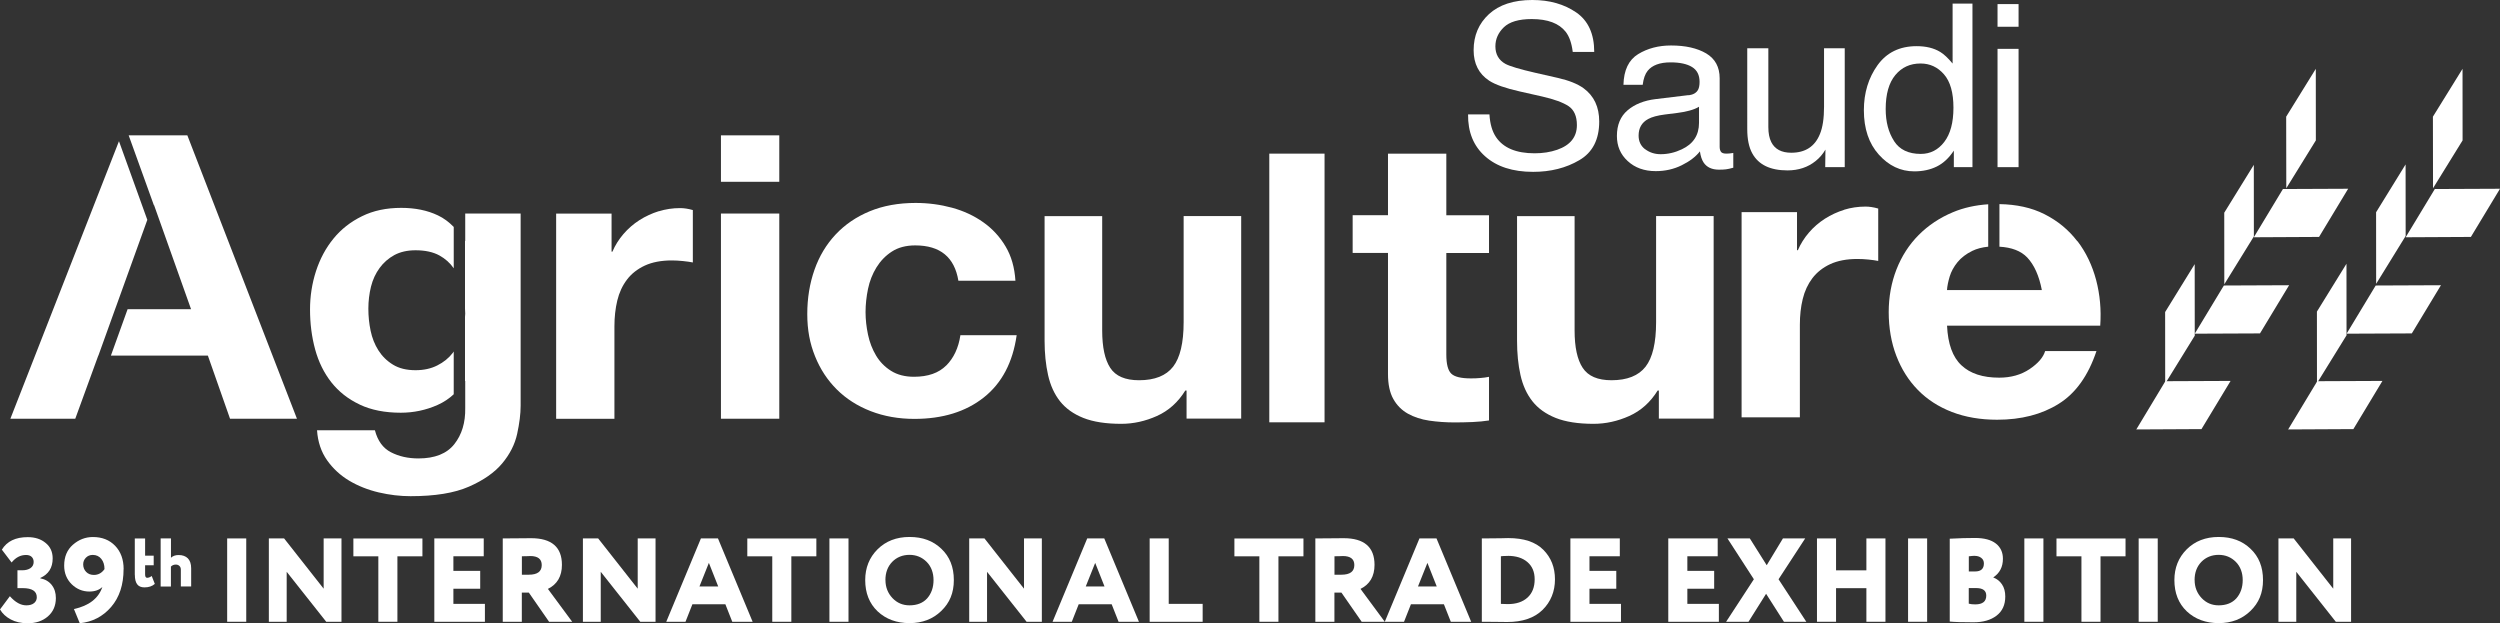
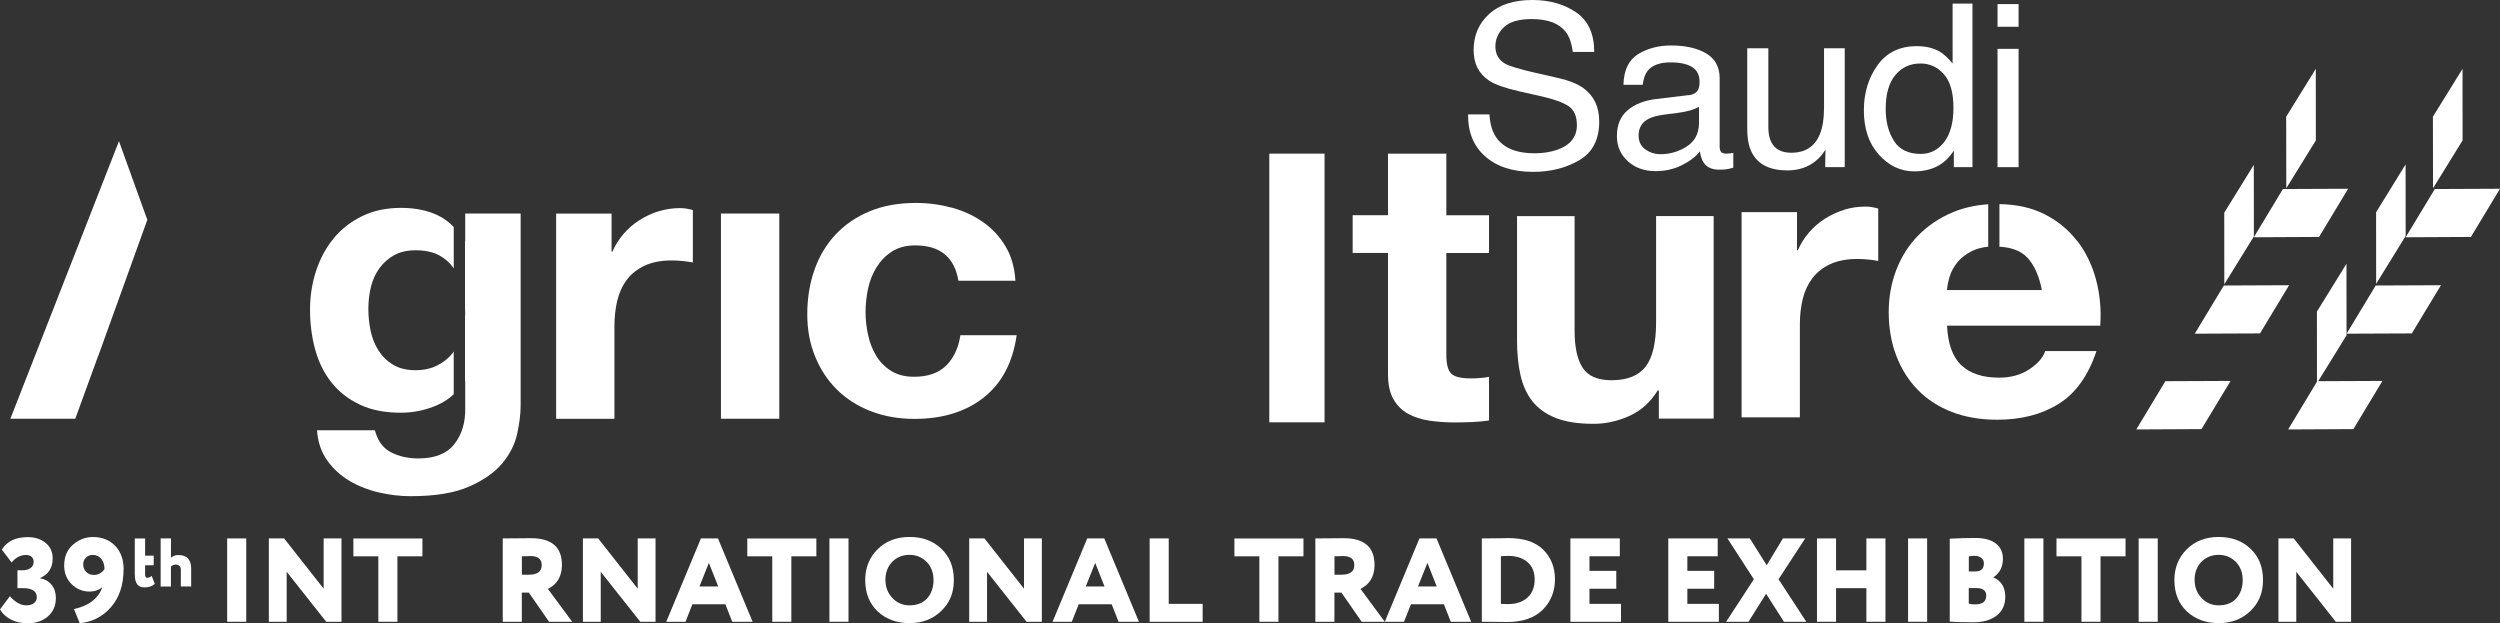
<svg xmlns="http://www.w3.org/2000/svg" id="_Слой_2" width="445.7" height="111.11" viewBox="0 0 445.7 111.11">
  <rect x="0" y="0" width="445.7" height="111.11" fill="#333333" stroke="none" />
  <defs>
    <style>.cls-1{fill:#fff;}</style>
  </defs>
  <g id="_Слой_1-2">
    <g>
      <polygon class="cls-1" points="401.82 42.15 396.55 50.68 396.54 37.92 401.81 29.39 401.82 42.15" />
      <polygon class="cls-1" points="412.87 25.03 407.6 33.56 407.58 20.8 412.86 12.27 412.87 25.03" />
      <polygon class="cls-1" points="439.03 25.03 433.76 33.56 433.74 20.8 439.02 12.27 439.03 25.03" />
-       <polygon class="cls-1" points="391.28 59.85 386.01 68.39 386 55.63 391.27 47.09 391.28 59.85" />
      <polygon class="cls-1" points="428.88 42.07 423.62 50.6 423.61 37.84 428.87 29.31 428.88 42.07" />
      <polygon class="cls-1" points="418.34 59.78 413.07 68.31 413.06 55.55 418.33 47.02 418.34 59.78" />
      <polygon class="cls-1" points="396.47 50.9 391.28 59.49 402.91 59.44 408.1 50.85 396.47 50.9" />
      <polygon class="cls-1" points="407 33.7 401.81 42.3 413.44 42.24 418.63 33.65 407 33.7" />
      <polygon class="cls-1" points="386.04 67.96 380.86 76.56 392.48 76.5 397.67 67.91 386.04 67.96" />
      <polygon class="cls-1" points="423.54 50.9 418.35 59.49 429.98 59.44 435.17 50.85 423.54 50.9" />
      <polygon class="cls-1" points="434.08 33.7 428.88 42.3 440.51 42.24 445.7 33.65 434.08 33.7" />
      <polygon class="cls-1" points="413.12 67.96 407.93 76.56 419.56 76.5 424.74 67.91 413.12 67.96" />
      <path class="cls-1" d="M265.54,20.42c.1,1.65,.48,2.99,1.17,4.02,1.3,1.93,3.59,2.89,6.88,2.89,1.47,0,2.82-.21,4.03-.63,2.34-.82,3.51-2.28,3.51-4.4,0-1.58-.5-2.71-1.49-3.38-1.01-.66-2.58-1.23-4.72-1.72l-3.95-.89c-2.57-.58-4.4-1.22-5.47-1.92-1.85-1.21-2.78-3.03-2.78-5.44,0-2.61,.91-4.75,2.73-6.43,1.82-1.67,4.4-2.52,7.73-2.52,3.07,0,5.67,.74,7.82,2.21,2.14,1.47,3.22,3.82,3.22,7.05h-3.83c-.19-1.56-.61-2.75-1.25-3.58-1.19-1.52-3.21-2.28-6.06-2.28-2.31,0-3.96,.49-4.97,1.46-1.01,.98-1.51,2.11-1.51,3.4,0,1.42,.6,2.47,1.79,3.13,.78,.42,2.54,.95,5.29,1.58l4.09,.93c1.96,.45,3.49,1.06,4.56,1.84,1.85,1.36,2.78,3.33,2.78,5.92,0,3.22-1.18,5.52-3.55,6.9-2.36,1.39-5.11,2.08-8.23,2.08-3.65,0-6.5-.93-8.57-2.78-2.06-1.83-3.07-4.32-3.03-7.46h3.82Z" />
      <path class="cls-1" d="M293.3,26.6c.78,.59,1.7,.89,2.76,.89,1.3,0,2.55-.29,3.77-.87,2.05-.96,3.07-2.53,3.07-4.72v-2.87c-.45,.28-1.03,.51-1.74,.7-.71,.18-1.41,.32-2.09,.4l-2.23,.28c-1.34,.17-2.34,.44-3.01,.81-1.14,.62-1.7,1.61-1.7,2.96,0,1.03,.39,1.84,1.16,2.43m7.76-9.62c.84-.11,1.41-.45,1.7-1.02,.16-.32,.25-.78,.25-1.37,0-1.22-.45-2.1-1.34-2.65-.89-.55-2.17-.83-3.83-.83-1.92,0-3.29,.51-4.09,1.51-.45,.56-.74,1.39-.88,2.49h-3.43c.06-2.62,.94-4.44,2.62-5.47,1.69-1.03,3.64-1.54,5.86-1.54,2.57,0,4.67,.47,6.28,1.42,1.59,.95,2.39,2.43,2.39,4.43v12.21c0,.37,.08,.67,.23,.89,.16,.23,.49,.33,.99,.33,.16,0,.35-.01,.55-.03,.21-.02,.42-.05,.66-.09v2.63c-.58,.16-1.01,.26-1.32,.29-.3,.04-.71,.06-1.23,.06-1.27,0-2.19-.43-2.76-1.3-.3-.46-.52-1.11-.64-1.96-.75,.95-1.83,1.78-3.24,2.47-1.4,.7-2.96,1.05-4.64,1.05-2.04,0-3.7-.6-4.99-1.79-1.3-1.19-1.93-2.68-1.93-4.48,0-1.96,.63-3.49,1.9-4.57,1.26-1.08,2.94-1.75,4.99-2l5.88-.71Z" />
      <path class="cls-1" d="M315.26,8.61v14.07c0,1.08,.18,1.97,.52,2.65,.64,1.27,1.83,1.9,3.57,1.9,2.49,0,4.2-1.1,5.1-3.32,.5-1.19,.74-2.82,.74-4.89V8.61h3.69V29.8h-3.48l.04-3.13c-.47,.81-1.05,1.48-1.75,2.04-1.38,1.11-3.05,1.67-5.02,1.67-3.07,0-5.16-1.01-6.27-3.03-.6-1.08-.9-2.53-.9-4.34V8.61h3.77Z" />
      <path class="cls-1" d="M337.67,25.15c.98,1.53,2.58,2.29,4.76,2.29,1.7,0,3.1-.71,4.19-2.13,1.09-1.42,1.64-3.45,1.64-6.11s-.56-4.66-1.69-5.95c-1.12-1.29-2.52-1.93-4.18-1.93-1.85,0-3.34,.68-4.49,2.06-1.14,1.37-1.72,3.39-1.72,6.06,0,2.27,.5,4.17,1.49,5.7m8.22-15.89c.66,.4,1.4,1.09,2.22,2.08V.64h3.54V29.8h-3.32v-2.95c-.85,1.3-1.86,2.25-3.03,2.83-1.17,.58-2.51,.87-4.02,.87-2.44,0-4.54-1-6.32-2.98-1.78-1.98-2.67-4.63-2.67-7.92,0-3.09,.82-5.77,2.44-8.03,1.63-2.26,3.95-3.39,6.97-3.39,1.67,0,3.07,.34,4.2,1.03" />
      <path class="cls-1" d="M356.12,29.8h3.75V8.71h-3.75V29.8Zm0-25.03h3.75V.73h-3.75V4.77Z" />
      <path class="cls-1" d="M117.45,37.65c-1.22,.38-2.37,.91-3.44,1.59-1.07,.68-2.02,1.51-2.86,2.48-.83,.97-1.49,2.02-1.97,3.15h-.15v-6.79h-9.88v36.58h10.39v-16.48c0-1.65,.17-3.18,.51-4.6,.34-1.41,.91-2.65,1.72-3.72,.8-1.06,1.87-1.9,3.18-2.51,1.32-.61,2.93-.92,4.83-.92,.64,0,1.29,.04,1.98,.11,.68,.07,1.27,.15,1.76,.25v-9.34c-.83-.24-1.59-.35-2.27-.35-1.32,0-2.59,.19-3.81,.57" />
      <path class="cls-1" d="M328.79,37.4c-1.22,.38-2.37,.91-3.44,1.59-1.07,.69-2.03,1.51-2.85,2.47-.84,.97-1.49,2.02-1.98,3.15h-.15v-6.79h-9.88v36.58h10.39v-16.49c0-1.65,.16-3.18,.51-4.6,.34-1.41,.92-2.65,1.72-3.71,.81-1.06,1.87-1.9,3.18-2.51,1.32-.61,2.93-.92,4.83-.92,.64,0,1.29,.03,1.97,.1,.69,.07,1.27,.15,1.76,.25v-9.34c-.83-.24-1.59-.35-2.27-.35-1.32,0-2.59,.19-3.81,.56" />
      <path class="cls-1" d="M82.94,42.95h-.04v12.06c.02,.3,.04,.59,.04,.89,0,.21-.03,.42-.04,.63v11.4h.04v4.81c.05,2.59-.6,4.74-1.94,6.44-1.34,1.7-3.48,2.55-6.4,2.55-1.85,0-3.49-.37-4.9-1.1-1.42-.73-2.37-2.04-2.86-3.92h-10.32c.14,2.07,.74,3.85,1.79,5.34,1.05,1.49,2.37,2.7,3.95,3.65,1.59,.94,3.35,1.64,5.27,2.09,1.93,.45,3.82,.67,5.67,.67,4.34,0,7.81-.56,10.4-1.7,2.59-1.13,4.56-2.51,5.93-4.14,1.36-1.63,2.26-3.39,2.67-5.27,.41-1.89,.62-3.56,.62-5.02V38.07h-9.88v4.88Z" />
      <path class="cls-1" d="M64.13,72.13c2.05,.97,4.49,1.45,7.32,1.45,2.29,0,4.48-.46,6.55-1.38,1.1-.49,2.06-1.13,2.89-1.91v-7.63l-.15,.23c-.73,.95-1.66,1.7-2.78,2.26-1.12,.57-2.42,.85-3.88,.85-1.61,0-2.95-.33-4.02-.99-1.08-.66-1.94-1.51-2.6-2.55-.66-1.04-1.12-2.2-1.39-3.5-.27-1.3-.4-2.6-.4-3.93s.16-2.68,.47-3.93c.31-1.25,.83-2.36,1.54-3.33,.7-.96,1.59-1.73,2.63-2.3,1.05-.56,2.3-.85,3.77-.85,1.71,0,3.13,.31,4.25,.92,1.05,.58,1.9,1.34,2.56,2.29v-7.37c-.85-.87-1.78-1.57-2.82-2.06-1.88-.9-4.06-1.34-6.55-1.34-2.64,0-4.97,.49-6.99,1.49-2.03,.99-3.72,2.32-5.09,4-1.37,1.68-2.4,3.61-3.11,5.8-.71,2.2-1.06,4.47-1.06,6.83,0,2.5,.3,4.87,.91,7.11,.61,2.24,1.58,4.2,2.89,5.87,1.32,1.67,3,3,5.05,3.96" />
      <polygon class="cls-1" points="1.85 74.65 13.42 74.65 17.52 63.4 17.54 63.4 20.52 55.12 20.52 55.12 20.68 54.69 26.25 39.23 26.28 39.24 21.21 25.17 1.85 74.65" />
-       <polygon class="cls-1" points="22.94 24.13 27.43 36.58 27.47 36.58 34.06 55.12 22.75 55.12 19.77 63.4 37.06 63.4 41.01 74.65 52.94 74.65 33.4 24.13 22.94 24.13" />
      <rect class="cls-1" x="128.53" y="38.07" width="10.4" height="36.58" />
-       <rect class="cls-1" x="128.53" y="24.13" width="10.4" height="8.28" />
      <path class="cls-1" d="M168.7,65.15c-1.34,1.35-3.26,2.02-5.75,2.02-1.61,0-2.98-.35-4.1-1.06-1.13-.71-2.01-1.62-2.67-2.73-.66-1.11-1.14-2.34-1.43-3.71-.29-1.37-.44-2.71-.44-4.03s.15-2.75,.44-4.14c.29-1.39,.79-2.66,1.5-3.82,.71-1.15,1.62-2.1,2.75-2.83,1.12-.73,2.51-1.1,4.17-1.1,4.44,0,7,2.1,7.69,6.3h10.17c-.15-2.36-.73-4.4-1.76-6.12-1.02-1.72-2.35-3.16-3.98-4.31-1.64-1.16-3.49-2.02-5.57-2.59-2.08-.56-4.23-.85-6.48-.85-3.07,0-5.81,.5-8.2,1.49-2.39,.99-4.41,2.37-6.07,4.14-1.66,1.77-2.92,3.87-3.77,6.3-.85,2.43-1.28,5.05-1.28,7.88s.46,5.25,1.39,7.54c.92,2.29,2.22,4.26,3.88,5.91,1.66,1.65,3.67,2.94,6.04,3.86,2.37,.92,4.97,1.38,7.79,1.38,5.02,0,9.15-1.27,12.37-3.82,3.22-2.55,5.17-6.25,5.86-11.1h-10.03c-.34,2.26-1.19,4.07-2.53,5.41" />
      <path class="cls-1" d="M370.35,43.02c-1.54-2.03-3.5-3.65-5.89-4.85-2.28-1.15-4.96-1.73-8-1.78v7.59c2.16,.12,3.84,.75,4.96,1.93,1.24,1.32,2.11,3.26,2.6,5.8h-16.91c.05-.71,.21-1.51,.48-2.41,.27-.89,.73-1.74,1.39-2.55,.66-.81,1.54-1.48,2.64-2.02,.79-.39,1.75-.64,2.84-.75v-7.56c-2.26,.15-4.37,.61-6.28,1.41-2.37,.99-4.41,2.35-6.12,4.07-1.71,1.72-3.02,3.76-3.95,6.12-.92,2.36-1.39,4.91-1.39,7.64s.45,5.43,1.36,7.78c.9,2.35,2.18,4.39,3.84,6.08,1.66,1.7,3.69,3.01,6.07,3.93,2.39,.92,5.07,1.38,8.06,1.38,4.29,0,7.95-.94,10.97-2.83,3.03-1.88,5.27-5.02,6.74-9.41h-9.15c-.34,1.13-1.27,2.2-2.78,3.22-1.51,1.01-3.32,1.52-5.41,1.52-2.93,0-5.17-.73-6.73-2.2-1.57-1.46-2.42-3.82-2.57-7.07h27.31c.2-2.84-.05-5.54-.73-8.14-.69-2.59-1.79-4.91-3.33-6.93" />
      <path class="cls-1" d="M257.84,27.4h-10.39v10.97h-6.3v6.72h6.3v21.58c0,1.84,.31,3.32,.95,4.46,.63,1.13,1.5,2,2.6,2.62,1.1,.61,2.37,1.03,3.8,1.24,1.44,.21,2.96,.32,4.58,.32,1.02,0,2.07-.03,3.15-.07,1.07-.05,2.05-.14,2.93-.28v-7.78c-.49,.1-1,.17-1.54,.21-.53,.05-1.1,.07-1.68,.07-1.76,0-2.93-.28-3.51-.85-.59-.57-.88-1.7-.88-3.4v-18.11h7.61v-6.72h-7.61v-10.97Z" />
-       <path class="cls-1" d="M211.54,74.65v-5.03h-.22c-1.3,2.1-2.99,3.61-5.06,4.54-2.07,.93-4.19,1.4-6.36,1.4-2.75,0-5-.35-6.76-1.05-1.76-.7-3.14-1.69-4.16-2.97-1.01-1.28-1.72-2.84-2.13-4.68-.41-1.84-.62-3.87-.62-6.11v-22.22h10.27v20.39c0,2.99,.48,5.2,1.44,6.67,.96,1.47,2.67,2.2,5.13,2.2,2.8,0,4.82-.81,6.07-2.41,1.25-1.61,1.88-4.25,1.88-7.93v-18.93h10.26v36.11h-9.75Z" />
      <path class="cls-1" d="M295.74,74.65v-5.03h-.21c-1.3,2.1-2.99,3.61-5.06,4.54-2.07,.93-4.2,1.4-6.36,1.4-2.75,0-5-.35-6.76-1.05-1.75-.7-3.14-1.69-4.15-2.97-1.01-1.28-1.72-2.84-2.13-4.68-.41-1.84-.61-3.87-.61-6.11v-22.22h10.26v20.39c0,2.99,.48,5.2,1.45,6.67,.97,1.47,2.67,2.2,5.13,2.2,2.79,0,4.82-.81,6.07-2.41,1.25-1.61,1.88-4.25,1.88-7.93v-18.93h10.26v36.11h-9.75Z" />
      <rect class="cls-1" x="226.29" y="27.39" width="9.85" height="47.9" />
    </g>
    <g>
      <path class="cls-1" d="M4.9,111.11c-1.13,0-2.12-.22-2.97-.67-.85-.45-1.49-1.04-1.93-1.79l1.76-2.36c.96,1.09,1.94,1.63,2.93,1.63,.59,0,1.05-.13,1.38-.4,.33-.27,.49-.62,.49-1.04,0-1.09-.84-1.63-2.52-1.63h-.93v-3.18h.85c.61,0,1.1-.13,1.48-.39,.37-.26,.56-.63,.56-1.09,0-.37-.11-.67-.34-.9-.23-.23-.57-.35-1.02-.35-.99,0-1.85,.45-2.57,1.34l-1.74-2.29c.91-1.49,2.44-2.23,4.61-2.23,1.32,0,2.38,.35,3.2,1.04,.84,.68,1.25,1.6,1.25,2.76,0,1.66-.74,2.82-2.21,3.48v.06c.88,.17,1.56,.57,2.05,1.2,.49,.63,.73,1.4,.73,2.32,0,1.36-.48,2.46-1.44,3.29-.95,.81-2.15,1.21-3.61,1.21Z" />
      <path class="cls-1" d="M22.03,101.47c0,2.77-.74,5.02-2.21,6.73-1.47,1.71-3.34,2.68-5.6,2.91l-1.04-2.53c2.67-.58,4.37-1.89,5.07-3.93-.58,.54-1.35,.81-2.31,.81-1.22,0-2.28-.44-3.18-1.32-.88-.88-1.32-1.98-1.32-3.31,0-1.57,.52-2.81,1.55-3.71,1.05-.92,2.24-1.38,3.57-1.38,1.64,0,2.96,.52,3.97,1.57,1,1.05,1.51,2.43,1.51,4.16Zm-3.4-.02c0-.74-.19-1.34-.57-1.81s-.89-.71-1.53-.71c-.49,0-.9,.17-1.22,.5-.32,.33-.48,.73-.48,1.18,0,.54,.18,.99,.53,1.35,.35,.36,.81,.54,1.38,.54,.78,0,1.41-.35,1.89-1.04Z" />
      <path class="cls-1" d="M24.03,102.48v-6.48h1.84v3.06h1.53v1.72h-1.53v1.62c0,.41,.12,.61,.36,.61,.26,0,.53-.11,.82-.32l.55,1.41c-.47,.42-1.09,.62-1.85,.62-.6,0-1.03-.19-1.3-.56-.27-.37-.41-.93-.41-1.68Z" />
      <path class="cls-1" d="M30.48,104.57h-1.84v-8.58h1.84v3.44c.35-.32,.8-.48,1.36-.48,.71,0,1.26,.2,1.65,.59,.39,.4,.59,.99,.59,1.78v3.23h-1.84v-3c0-.27-.08-.49-.25-.65-.16-.16-.38-.25-.64-.25-.35,0-.65,.12-.88,.36v3.54Z" />
      <path class="cls-1" d="M43.9,110.85h-3.4v-14.86h3.4v14.86Z" />
      <path class="cls-1" d="M60.88,95.99v14.86h-2.72l-7.05-8.91v8.91h-3.18v-14.86h2.72l7.05,8.96v-8.96h3.18Z" />
      <path class="cls-1" d="M67.46,99.18h-4.46v-3.18h12.31v3.18h-4.46v11.67h-3.4v-11.67Z" />
-       <path class="cls-1" d="M86.45,110.85h-9.02v-14.86h8.81v3.18h-5.41v2.61h4.78v3.18h-4.78v2.7h5.62v3.18Z" />
      <path class="cls-1" d="M93.03,105.65v5.2h-3.4v-14.86c.81,0,1.7,0,2.67-.02,.98-.01,1.77-.02,2.38-.02,3.66,0,5.5,1.59,5.5,4.75,0,2.04-.84,3.47-2.5,4.29l4.33,5.86h-4.12l-3.61-5.2h-1.25Zm1.49-6.52s-.08,0-.19,.01c-.11,0-.29,.01-.53,.02-.24,0-.49,.01-.76,.01v3.29h1.23c1.54,0,2.31-.57,2.31-1.72,0-1.08-.69-1.61-2.06-1.61Z" />
      <path class="cls-1" d="M116.87,95.99v14.86h-2.72l-7.05-8.91v8.91h-3.18v-14.86h2.72l7.05,8.96v-8.96h3.18Z" />
      <path class="cls-1" d="M122.2,110.85h-3.42l6.18-14.86h3.04l6.18,14.86h-3.63l-1.23-3.12h-5.88l-1.23,3.12Zm5.84-6.3l-1.66-4.2-1.68,4.2h3.33Z" />
      <path class="cls-1" d="M137.69,99.18h-4.46v-3.18h12.31v3.18h-4.46v11.67h-3.4v-11.67Z" />
      <path class="cls-1" d="M151.27,110.85h-3.4v-14.86h3.4v14.86Z" />
      <path class="cls-1" d="M154.25,103.42c0-2.19,.73-4.02,2.19-5.48s3.37-2.21,5.71-2.21,4.21,.7,5.67,2.1c1.49,1.4,2.23,3.26,2.23,5.58s-.75,4.08-2.25,5.52c-1.49,1.44-3.37,2.16-5.65,2.16s-4.2-.7-5.69-2.1c-1.47-1.4-2.21-3.26-2.21-5.58Zm3.61,0c0,1.26,.42,2.33,1.25,3.21,.82,.86,1.83,1.29,3.03,1.29,1.36,0,2.41-.42,3.16-1.25,.75-.86,1.13-1.95,1.13-3.25s-.41-2.43-1.23-3.25c-.83-.83-1.85-1.25-3.06-1.25s-2.27,.42-3.08,1.25c-.81,.84-1.21,1.92-1.21,3.25Z" />
      <path class="cls-1" d="M185.74,95.99v14.86h-2.72l-7.05-8.91v8.91h-3.18v-14.86h2.72l7.05,8.96v-8.96h3.18Z" />
      <path class="cls-1" d="M191.07,110.85h-3.42l6.18-14.86h3.04l6.18,14.86h-3.63l-1.23-3.12h-5.88l-1.23,3.12Zm5.84-6.3l-1.66-4.2-1.68,4.2h3.33Z" />
      <path class="cls-1" d="M214.4,110.85h-9.44v-14.86h3.4v11.67h6.05v3.18Z" />
      <path class="cls-1" d="M224.53,99.18h-4.46v-3.18h12.31v3.18h-4.46v11.67h-3.4v-11.67Z" />
      <path class="cls-1" d="M237.9,105.65v5.2h-3.4v-14.86c.81,0,1.7,0,2.67-.02,.98-.01,1.77-.02,2.38-.02,3.66,0,5.5,1.59,5.5,4.75,0,2.04-.84,3.47-2.5,4.29l4.33,5.86h-4.12l-3.61-5.2h-1.25Zm1.49-6.52s-.08,0-.19,.01c-.11,0-.29,.01-.53,.02-.24,0-.49,.01-.76,.01v3.29h1.23c1.54,0,2.31-.57,2.31-1.72,0-1.08-.69-1.61-2.06-1.61Z" />
      <path class="cls-1" d="M250.3,110.85h-3.42l6.18-14.86h3.04l6.18,14.86h-3.63l-1.23-3.12h-5.88l-1.23,3.12Zm5.84-6.3l-1.66-4.2-1.68,4.2h3.33Z" />
      <path class="cls-1" d="M264.54,110.85h-.36v-14.86h.3c.64,0,1.34,0,2.12-.02,.3,0,.63,0,.99-.01,.36,0,.64-.01,.84-.02,.2,0,.35-.01,.45-.01,2.79,0,4.87,.69,6.26,2.08,1.39,1.39,2.08,3.15,2.08,5.28s-.74,4.01-2.23,5.46c-1.47,1.43-3.57,2.14-6.28,2.14-.55,0-1.17,0-1.85-.02-.68-.01-1.45-.02-2.31-.02Zm4.29-11.74c-.55,0-.97,.02-1.25,.06v8.49c.4,.03,.81,.04,1.23,.04,1.5,0,2.67-.39,3.52-1.17,.85-.78,1.27-1.86,1.27-3.25,0-1.32-.43-2.34-1.3-3.08-.86-.74-2.02-1.1-3.48-1.1Z" />
      <path class="cls-1" d="M288.99,110.85h-9.02v-14.86h8.81v3.18h-5.41v2.61h4.78v3.18h-4.78v2.7h5.62v3.18Z" />
      <path class="cls-1" d="M306.44,110.85h-9.02v-14.86h8.81v3.18h-5.41v2.61h4.78v3.18h-4.78v2.7h5.62v3.18Z" />
      <path class="cls-1" d="M317.84,95.99h3.99l-4.75,7.28,4.95,7.58h-3.99l-3.18-4.99-3.14,4.99h-3.99l4.95-7.58-4.71-7.28h3.99l3.01,4.78,2.89-4.78Z" />
      <path class="cls-1" d="M336.14,110.85h-3.4v-5.99h-5.41v5.99h-3.4v-14.86h3.4v5.69h5.41v-5.69h3.4v14.86Z" />
      <path class="cls-1" d="M343.57,110.85h-3.4v-14.86h3.4v14.86Z" />
      <path class="cls-1" d="M347.6,110.81v-14.77c1.66-.09,3.16-.13,4.5-.13,1.64,0,2.88,.33,3.72,.99,.84,.66,1.26,1.56,1.26,2.71,0,1.46-.57,2.56-1.7,3.31v.04c.64,.24,1.15,.65,1.54,1.23,.39,.58,.58,1.3,.58,2.16,0,1.49-.52,2.62-1.57,3.42-1.03,.78-2.39,1.17-4.08,1.17-1.97,0-3.39-.04-4.27-.13Zm4.46-11.72c-.25,0-.61,.03-1.06,.09v2.7h1.12c1.05,0,1.57-.48,1.57-1.44,0-.41-.16-.74-.47-.98-.31-.24-.7-.36-1.17-.36Zm.25,5.75h-1.32v2.78c.31,.09,.69,.13,1.15,.13,1.32,0,1.97-.52,1.97-1.57,0-.89-.6-1.34-1.8-1.34Z" />
      <path class="cls-1" d="M364.3,110.85h-3.4v-14.86h3.4v14.86Z" />
      <path class="cls-1" d="M371.09,99.18h-4.46v-3.18h12.31v3.18h-4.46v11.67h-3.4v-11.67Z" />
      <path class="cls-1" d="M384.68,110.85h-3.4v-14.86h3.4v14.86Z" />
      <path class="cls-1" d="M387.65,103.42c0-2.19,.73-4.02,2.19-5.48s3.37-2.21,5.71-2.21,4.21,.7,5.67,2.1c1.49,1.4,2.23,3.26,2.23,5.58s-.75,4.08-2.25,5.52c-1.49,1.44-3.37,2.16-5.65,2.16s-4.2-.7-5.69-2.1c-1.47-1.4-2.21-3.26-2.21-5.58Zm3.61,0c0,1.26,.42,2.33,1.25,3.21,.82,.86,1.83,1.29,3.03,1.29,1.36,0,2.41-.42,3.16-1.25,.75-.86,1.13-1.95,1.13-3.25s-.41-2.43-1.23-3.25c-.83-.83-1.85-1.25-3.06-1.25s-2.27,.42-3.08,1.25c-.81,.84-1.21,1.92-1.21,3.25Z" />
      <path class="cls-1" d="M419.15,95.99v14.86h-2.72l-7.05-8.91v8.91h-3.18v-14.86h2.72l7.05,8.96v-8.96h3.18Z" />
    </g>
  </g>
</svg>